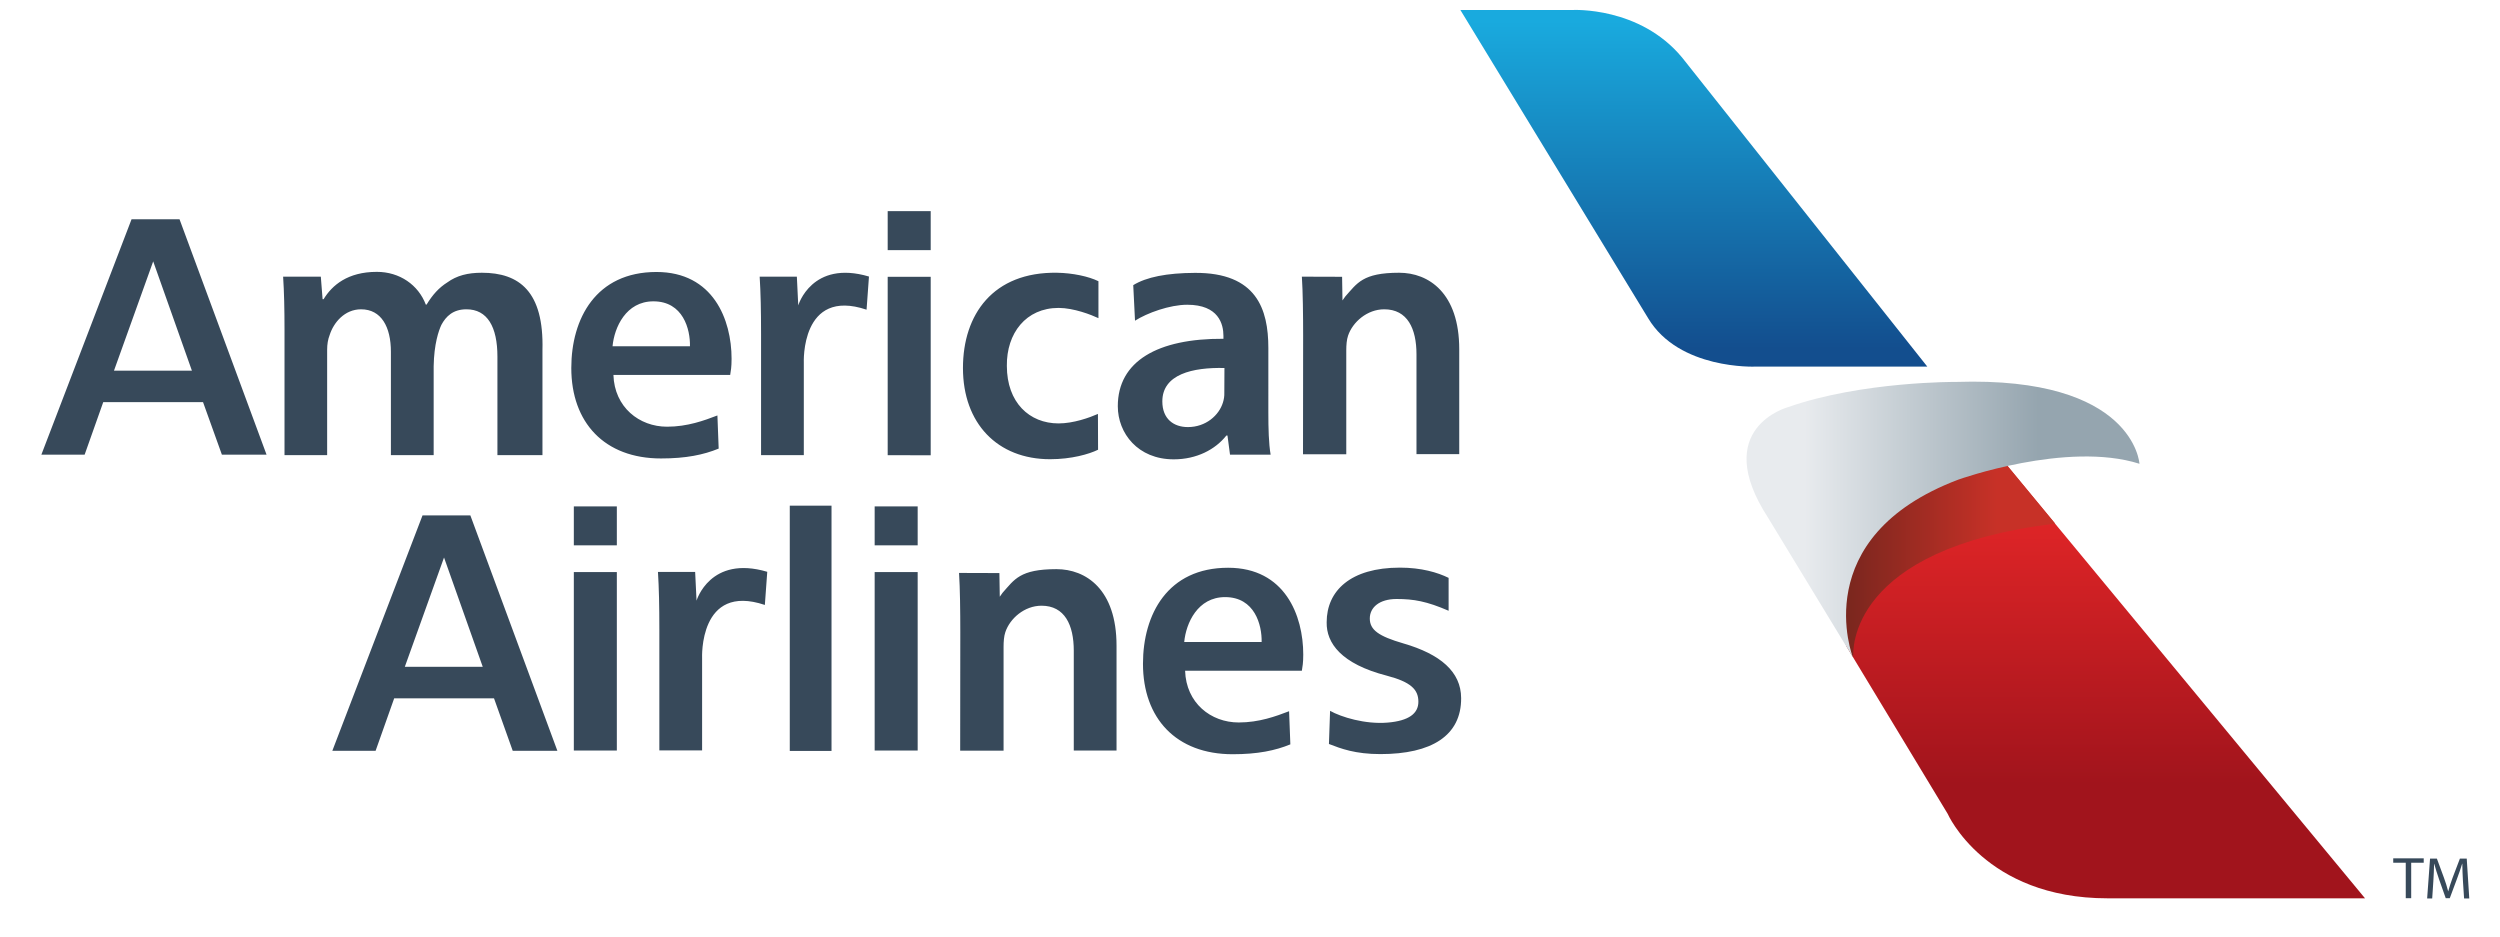
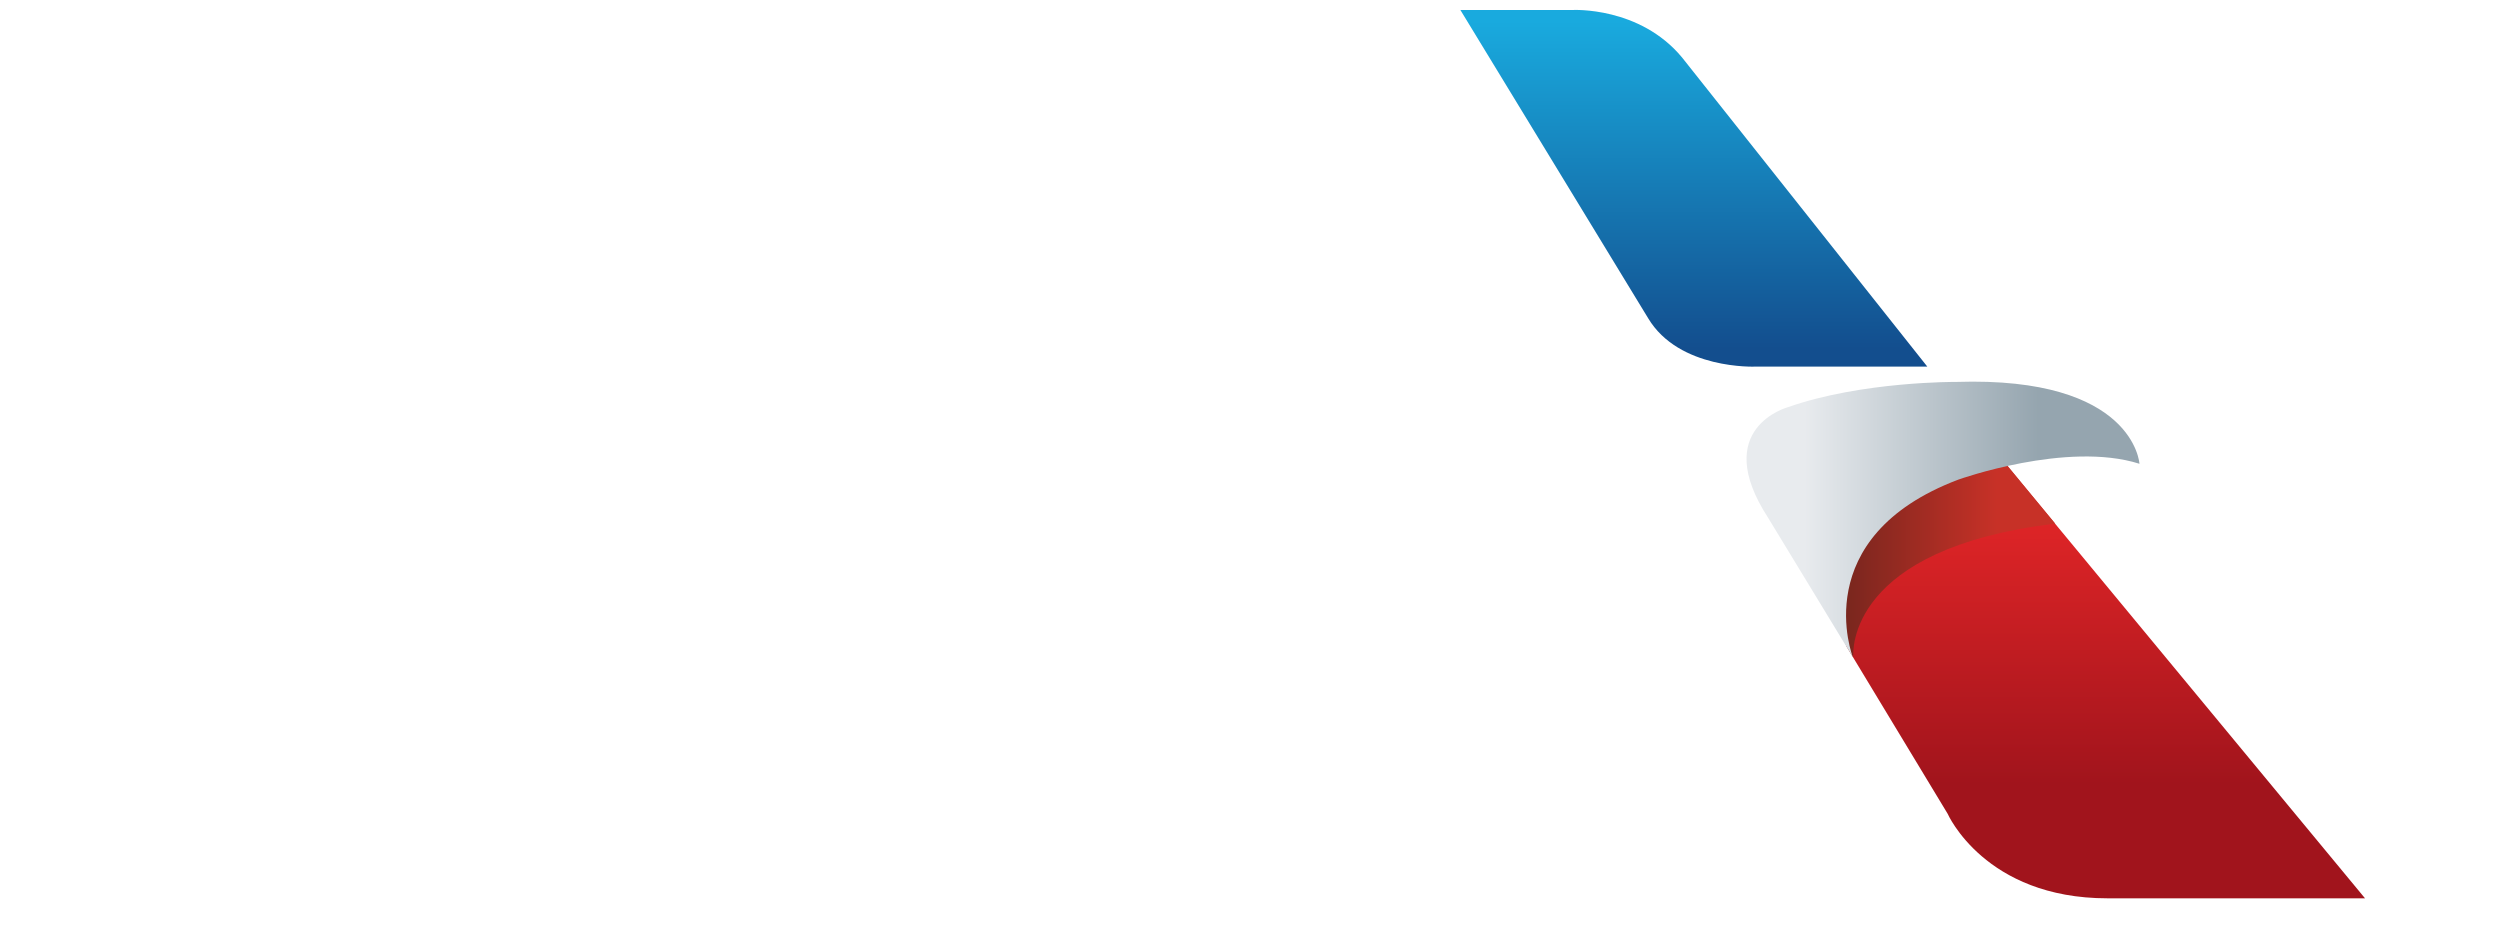
<svg xmlns="http://www.w3.org/2000/svg" version="1.1" id="Layer_1" x="0px" y="0px" viewBox="0 0 1976.2 740.6" style="enable-background:new 0 0 1976.2 740.6;" xml:space="preserve">
  <style type="text/css">
	.st0{fill:url(#SVGID_1_);}
	.st1{fill:url(#SVGID_00000178177429118505539750000003925231935067869359_);}
	.st2{fill:url(#SVGID_00000005265050645453642660000014754596894884845700_);}
	.st3{fill:url(#SVGID_00000144330605492327390560000007359816497218240406_);}
	.st4{fill:#37495A;}
</style>
  <linearGradient id="SVGID_1_" gradientUnits="userSpaceOnUse" x1="436.178" y1="852.66" x2="436.178" y2="808.827" gradientTransform="matrix(6.432 0 0 -6.432 -1466.509 5491.873)">
    <stop offset="3.300000e-02" style="stop-color:#19AADE" />
    <stop offset="0.951" style="stop-color:#134E8E" />
  </linearGradient>
  <path class="st0" d="M1154.4,7.9h88.8c0,0,52.9-2.9,86.4,37.5l193.9,244.4h-136c0,0-60.3,2.6-84.7-38.3L1154.4,7.9z" />
  <linearGradient id="SVGID_00000042719639236122396180000018038500654967976326_" gradientUnits="userSpaceOnUse" x1="485.682" y1="797.688" x2="485.682" y2="743.482" gradientTransform="matrix(6.432 0 0 -6.432 -1466.509 5491.873)">
    <stop offset="0.132" style="stop-color:#E02527" />
    <stop offset="0.742" style="stop-color:#A1141C" />
  </linearGradient>
  <path style="fill:url(#SVGID_00000042719639236122396180000018038500654967976326_);" d="M1459.8,511.3l79.8,132  c0,0,29.3,66.8,126.3,66.8h203.6l-288.4-348.6l-121.4,27.7C1459.8,389.1,1426.4,433.1,1459.8,511.3z" />
  <linearGradient id="SVGID_00000176010686221732920930000008456088026110759866_" gradientUnits="userSpaceOnUse" x1="452.714" y1="785.708" x2="480.598" y2="785.708" gradientTransform="matrix(6.432 0 0 -6.432 -1466.509 5491.873)">
    <stop offset="5.000000e-03" style="stop-color:#71251D" />
    <stop offset="0.742" style="stop-color:#C73127" />
  </linearGradient>
  <path style="fill:url(#SVGID_00000176010686221732920930000008456088026110759866_);" d="M1624.6,413.9l-46.7-56.6l-117.8,31.8  c0,0-33.4,44,0,122.2l4.9,8.3C1464.6,514.4,1460.9,433.7,1624.6,413.9L1624.6,413.9z" />
  <linearGradient id="SVGID_00000129164873172595106870000015145413068965821358_" gradientUnits="userSpaceOnUse" x1="442.665" y1="790.045" x2="490.957" y2="790.045" gradientTransform="matrix(6.432 0 0 -6.432 -1466.509 5491.873)">
    <stop offset="0.148" style="stop-color:#E8EBEE" />
    <stop offset="0.742" style="stop-color:#95A5AF" />
  </linearGradient>
  <path style="fill:url(#SVGID_00000129164873172595106870000015145413068965821358_);" d="M1464.6,519.4c0,0-36.9-94.8,83.5-140.3  c0,0,85.7-30.7,143.1-12.5c0,0-4-69.3-144.8-64.7c0,0-74.4-0.6-132.9,19.9c0,0-61.9,16.5-15.9,87.4L1464.6,519.4z" />
  <g>
-     <path class="st4" d="M1901.7,682h-9.9v-3.5h24.1v3.5h-9.9v28h-4.3V682z M1946.9,696.3c-0.2-4.4-0.5-9.7-0.5-13.6h-0.1   c-1.2,4-2.6,8-4.1,12l-5.7,15.3h-3.2l-5.3-15c-1.5-4.4-2.8-8.5-3.8-12.2h-0.1c-0.1,4.6-0.3,9.3-0.6,13.9l-0.9,13.5h-4l2.3-31.5h5.4   l5.6,15.2c1.4,3.9,2.5,7.3,3.3,10.6h0.1c0.8-3.2,2-6.6,3.4-10.6l5.8-15.2h5.4l2,31.5h-4.1L1946.9,696.3z M685,244.8   c-52.3-17.6-49.6,42-49.6,42v73h-33.8v-95.6c0-19.1-0.3-32.7-1.1-45.5h29.4l1.1,22.7c0,0,10.7-36.2,55.9-22.8L685,244.8z    M701.7,359.8V218.8h34v141.1L701.7,359.8L701.7,359.8z M701.7,197.7v-30.8h34v30.8H701.7z M868,355.5c-7.1,3.5-21.1,7.5-37.9,7.5   c-41.7,0-68.9-28.4-68.9-72.1c0-42.3,23.8-76.1,74.4-75.3c12.3,0.2,25,2.9,32.7,6.7l0,29.2c-5.5-2.6-19.5-8.1-31.5-8.1   c-25.8,0-41.2,20-40.9,45.8c0,29,17.8,45.5,40.9,45.5c11.8,0,24.5-4.6,31.1-7.5L868,355.5z M1002.6,326c0,12.7,0.3,24.7,1.8,33.4   h-32.1l-2-15.1h-0.9c-8.7,11-23.4,18.8-41.6,18.8c-28.3,0-44.2-20.6-44.2-42c0-35.6,31.5-53.6,83.5-53.3v-2.3   c0-9.3-3.8-24.6-28.6-24.6c-13.9,0-31.7,6.5-41.3,12.6l-1.4-28.1c10.4-6.4,26.5-9.6,48.7-9.7c48.8-0.3,58.1,28.7,58.1,59.4   L1002.6,326L1002.6,326z M967.9,290.9c-25.1-0.6-49.1,4.9-49.1,26.4c0,13.9,9,20.3,20.2,20.3c14.2,0,24.6-9.3,27.7-19.4   c0.8-2.5,1.2-5.2,1.1-7.8L967.9,290.9L967.9,290.9z M1030.1,265.3c0-16.2-0.2-34.5-1-46.6l31.8,0.1l0.3,18.7l2.2-3.1   c9.4-10.5,13.7-18.8,42.6-18.8c23.3,0,47.5,15.9,47.5,60.5v82.9h-33.8v-78.9c0-20.3-7.1-35.6-25.5-35.6c-13.5,0-25,10.1-28.6,20.9   c-1.1,3.2-1.4,7.5-1.4,11.6v82.1H1030L1030.1,265.3z M1051.4,561.9c8.7,4.9,27.7,10.8,45.5,9.3c16.8-1.4,24.3-7.2,24.3-16.5   c0-9.6-5.9-15.6-25-20.6c-36-9.3-47.8-25.7-47.5-42.2c0-24.9,18.9-43.2,57.9-43.2c16.9,0,29.8,3.8,38.5,8.1v26   c-17.3-7.5-27.6-9.3-41.1-9.3c-13.7,0-21.2,6.7-21.2,15.4c0,9,6.9,14,26.5,19.7c29.3,8.5,45.6,22.4,45.7,43.2   c0.2,29.8-23.5,44.3-63.8,44.3c-19.9,0-31.2-4.3-40.7-8L1051.4,561.9z M380.9,215.6c-11.2,0-19.8,2.2-27.4,7.7   c-6.5,4.1-11.6,9.7-16.3,17.5h-0.6c-5.9-15.6-20.7-25.9-38.7-25.9c-23.1,0-35.4,10.6-42.1,21.6h-0.8l-1.4-17.8h-29.8   c0.8,12.2,1.1,25.8,1.1,42v99.1h33.7v-83.4c0-4.1,0.6-8.1,2-11.6c3.1-9.8,11.8-20.3,24.8-20.3c16,0,23.6,13.9,23.6,33.6v81.7h33.8   v-70.3c0.3-17.7,4-28.2,6.1-32.7c3.6-6.7,9.2-12.3,19.8-12.3c16.6,0,24.5,13.9,24.5,37.4v77.9h35.6v-83.1   C430,230.4,410.5,215.6,380.9,215.6L380.9,215.6z M175.4,359.4h35.3l-68.8-186.1H104L32.7,359.4h34.2l14.7-41.5h78.9L175.4,359.4z    M90.1,293l31-86.4l30.6,86.4H90.1z M405.3,593.5h35.3l-68.8-186.1H334l-71.3,186.1h34.2l14.7-41.5h78.9L405.3,593.5z M320,527.1   l31-86.4l30.6,86.4H320z M604.6,478.2c-52.3-17.6-49.6,42-49.6,42v73h-33.8v-95.6c0-19.1-0.3-32.7-1.1-45.5h29.4l1.1,22.7   c0,0,10.7-36.2,55.9-22.8L604.6,478.2z M453.6,593.2V452.2h34v141.1H453.6z M453.6,431.1v-30.8h34v30.8H453.6z M691.4,593.2V452.2   h34v141.1H691.4z M691.4,431.1v-30.8h34v30.8H691.4z M624.3,399.7h33v193.9h-33V399.7z M759.1,499.5c0-16.2-0.2-34.5-1-46.6   L790,453l0.3,18.7l2.2-3.1c9.4-10.5,13.6-18.7,42.6-18.7c23.3,0,47.5,15.9,47.5,60.5v82.9h-33.8v-78.9c0-20.3-7.1-35.6-25.5-35.6   c-13.5,0-25,10.1-28.6,20.9c-1.1,3.2-1.4,7.5-1.4,11.6v82.1H759L759.1,499.5z M936.8,530.2c0.8,25.5,20.3,40.9,42.4,40.9   c16.1,0,29.4-4.9,39.8-8.9l1,26.2c-11.9,4.9-25.8,7.8-45.6,7.8c-44.7,0-70.9-28.4-70.9-71.5c0-39.1,19.5-75.9,67.3-75.9   c44.9,0,59.4,37.7,59.4,68.6c0,6.7-0.6,9.6-1.1,12.8L936.8,530.2L936.8,530.2z M997.3,507.5c0.3-13.4-5.4-35.5-28.9-35.5   c-21.7,0-30.9,20.6-32.3,35.5H997.3z M484.9,296.4c0.8,25.5,20.4,40.9,42.4,40.9c16.1,0,29.4-4.9,39.8-8.9l1,26.2   c-11.9,4.9-25.8,7.8-45.6,7.8c-44.7,0-70.9-28.4-70.9-71.5c0-39.1,19.5-75.9,67.3-75.9c44.9,0,59.4,37.7,59.4,68.6   c0,6.7-0.6,9.6-1.1,12.8L484.9,296.4L484.9,296.4z M545.4,273.7c0.3-13.4-5.4-35.5-28.9-35.5c-21.7,0-30.9,20.6-32.3,35.5H545.4z" />
-   </g>
+     </g>
</svg>